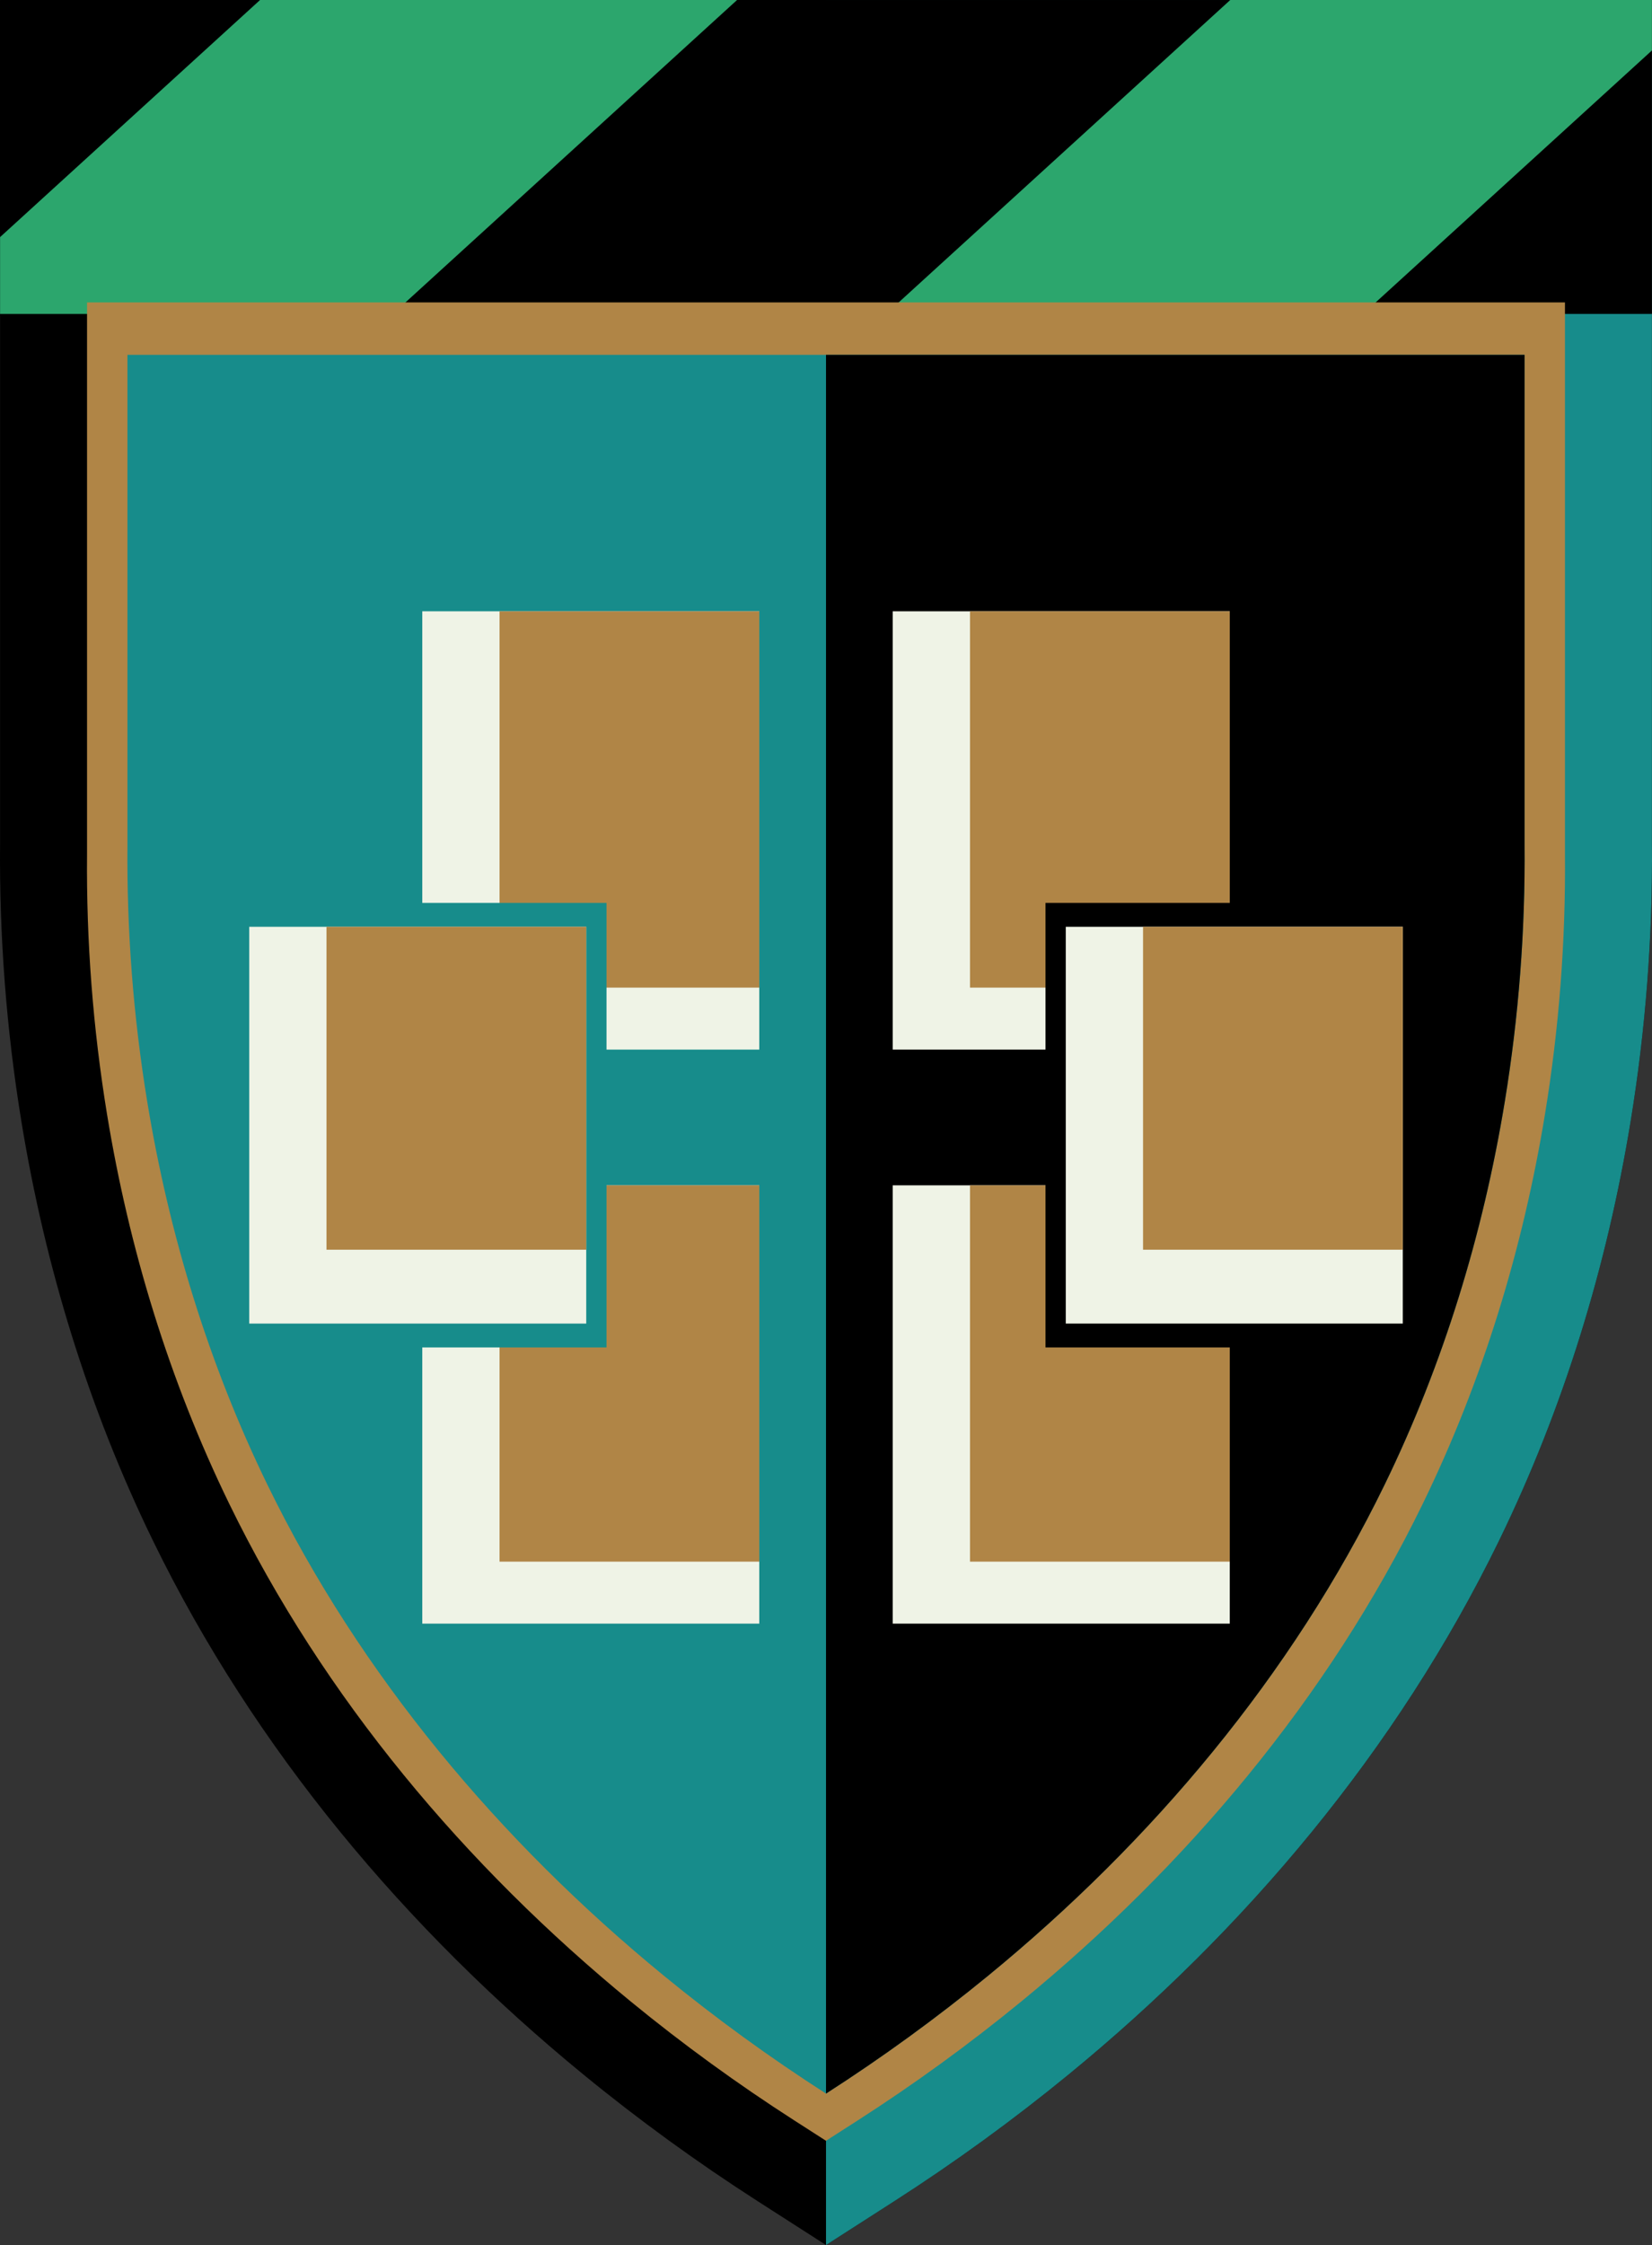
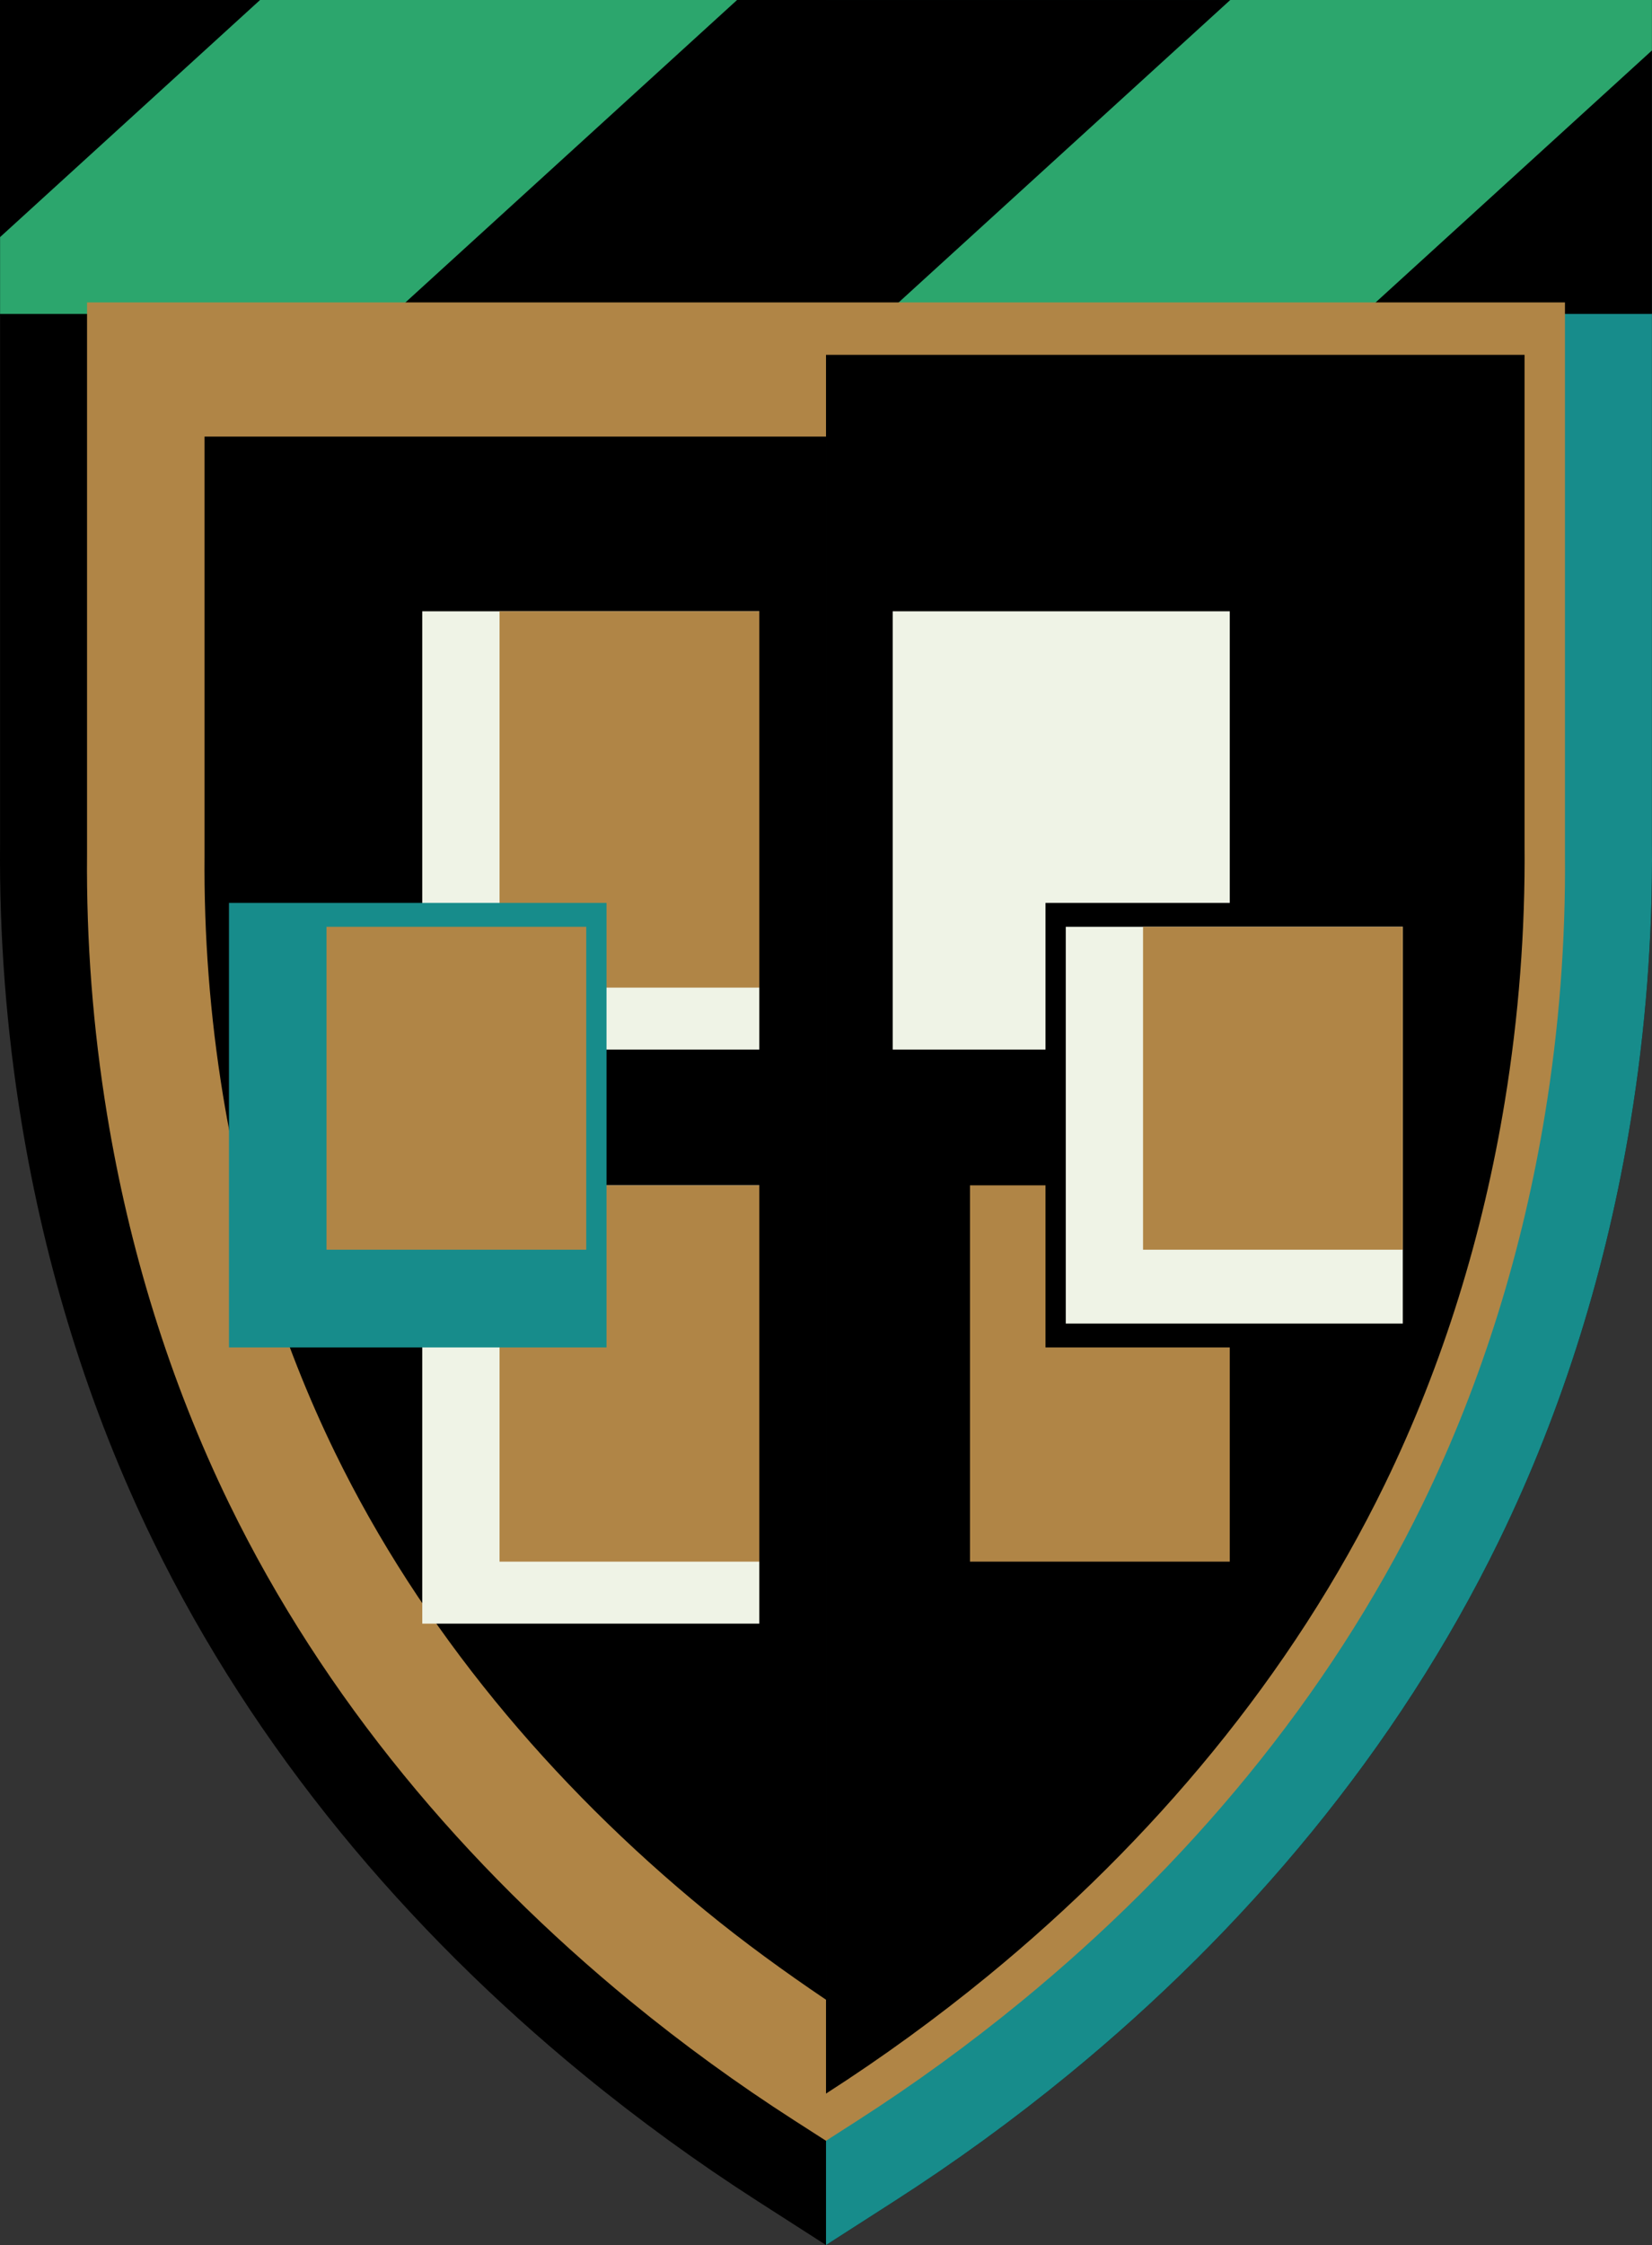
<svg xmlns="http://www.w3.org/2000/svg" xmlns:ns1="http://www.inkscape.org/namespaces/inkscape" xmlns:ns2="http://sodipodi.sourceforge.net/DTD/sodipodi-0.dtd" ns1:version="1.0beta1 (fe3e306, 2019-09-17)" ns2:docname="tag2-till-1983.svg" viewBox="0 0 246.404 334.626" height="334.626" width="246.404" id="svg2" version="1.1">
  <rect x="0" y="0" width="246.404" height="334.626" fill="#333333" stroke="none" />
  <defs id="defs6">
    <ns1:path-effect effect="spiro" id="path-effect853" is_visible="true" />
    <ns1:path-effect is_visible="true" id="path-effect847" effect="spiro" />
    <ns1:path-effect is_visible="true" id="path-effect853-7" effect="spiro" />
    <ns1:path-effect effect="spiro" id="path-effect847-7" is_visible="true" />
  </defs>
  <ns2:namedview ns1:current-layer="g10" ns1:window-maximized="1" ns1:window-y="-11" ns1:window-x="-11" ns1:cy="118.8043" ns1:cx="154.51094" ns1:zoom="0.7071068" ns1:guide-bbox="true" showguides="true" showgrid="false" id="namedview4" ns1:window-height="986" ns1:window-width="1920" ns1:pageshadow="2" ns1:pageopacity="0" guidetolerance="10" gridtolerance="10" objecttolerance="10" borderopacity="1" ns1:document-rotation="0" bordercolor="#666666" pagecolor="#ffffff" />
  <g id="g10" ns1:label="Image" ns1:groupmode="layer">
    <circle cy="228.619" cx="161.398" id="path849" style="opacity:1;fill:#976f4e;fill-opacity:1;stroke-width:36.717" r="0" />
    <circle style="opacity:1;fill:#ae7b42;fill-opacity:1;stroke-width:44.641;stop-opacity:1" id="circle878" cx="161.398" cy="227.654" r="0" />
    <g style="opacity:1;stop-opacity:1" id="g1032" transform="translate(122.956,165.642)" />
    <g transform="translate(122.956,165.642)" id="g1056" style="opacity:1;stop-opacity:1" />
    <g id="g960">
      <g transform="translate(-38.195,-42.423)" id="g1199">
        <g id="g1144">
          <g id="g857" style="opacity:1;fill:#000000;fill-opacity:1;stop-opacity:1">
            <path style="color:#000000;font-style:normal;font-variant:normal;font-weight:normal;font-stretch:normal;font-size:medium;line-height:normal;font-family:sans-serif;font-variant-ligatures:normal;font-variant-position:normal;font-variant-caps:normal;font-variant-numeric:normal;font-variant-alternates:normal;font-variant-east-asian:normal;font-feature-settings:normal;font-variation-settings:normal;text-indent:0;text-align:start;text-decoration:none;text-decoration-line:none;text-decoration-style:solid;text-decoration-color:#000000;letter-spacing:normal;word-spacing:normal;text-transform:none;writing-mode:lr-tb;direction:ltr;text-orientation:mixed;dominant-baseline:auto;baseline-shift:baseline;text-anchor:start;white-space:normal;shape-padding:0;shape-margin:0;inline-size:0;clip-rule:nonzero;display:inline;overflow:visible;visibility:visible;isolation:auto;mix-blend-mode:normal;color-interpolation:sRGB;color-interpolation-filters:linearRGB;solid-color:#000000;solid-opacity:1;vector-effect:none;fill:#000000;fill-opacity:1;fill-rule:nonzero;stroke:none;stroke-width:38;stroke-linecap:butt;stroke-linejoin:miter;stroke-miterlimit:4;stroke-dasharray:none;stroke-dashoffset:0;stroke-opacity:1;paint-order:stroke fill markers;color-rendering:auto;image-rendering:auto;shape-rendering:auto;text-rendering:auto;enable-background:accumulate;stop-color:#000000;stop-opacity:1" d="m 57.205,95.312 v 73.006 c -0.114,12.808 0.872,25.625 2.943,38.266 3.24,19.767 9.157,39.126 17.93,57.133 13.845,28.416 34.687,53.156 59.139,73.188 7.712,6.318 15.792,12.183 24.182,17.568 8.389,-5.385 16.468,-11.251 24.18,-17.568 24.452,-20.031 45.294,-44.771 59.139,-73.188 8.773,-18.007 14.69,-37.366 17.93,-57.133 2.072,-12.64 3.058,-25.457 2.943,-38.266 V 95.312 Z" id="path853" ns1:connector-curvature="0" />
            <path style="color:#000000;font-style:normal;font-variant:normal;font-weight:normal;font-stretch:normal;font-size:medium;line-height:normal;font-family:sans-serif;font-variant-ligatures:normal;font-variant-position:normal;font-variant-caps:normal;font-variant-numeric:normal;font-variant-alternates:normal;font-variant-east-asian:normal;font-feature-settings:normal;font-variation-settings:normal;text-indent:0;text-align:start;text-decoration:none;text-decoration-line:none;text-decoration-style:solid;text-decoration-color:#000000;letter-spacing:normal;word-spacing:normal;text-transform:none;writing-mode:lr-tb;direction:ltr;text-orientation:mixed;dominant-baseline:auto;baseline-shift:baseline;text-anchor:start;white-space:normal;shape-padding:0;shape-margin:0;inline-size:0;clip-rule:nonzero;display:inline;overflow:visible;visibility:visible;isolation:auto;mix-blend-mode:normal;color-interpolation:sRGB;color-interpolation-filters:linearRGB;solid-color:#000000;solid-opacity:1;vector-effect:none;fill:#000000;fill-opacity:1;fill-rule:nonzero;stroke:none;stroke-width:38;stroke-linecap:butt;stroke-linejoin:miter;stroke-miterlimit:4;stroke-dasharray:none;stroke-dashoffset:0;stroke-opacity:1;paint-order:stroke fill markers;color-rendering:auto;image-rendering:auto;shape-rendering:auto;text-rendering:auto;enable-background:accumulate;stop-color:#000000;stop-opacity:1" d="M 38.205,42.423 V 95.312 168.148 c -0.124,13.896 0.946,27.794 3.193,41.508 3.517,21.456 9.951,42.58 19.6,62.383 15.231,31.263 37.887,58.025 64.178,79.562 8.285,6.787 16.958,13.084 25.959,18.861 l 10.264,6.586 10.264,-6.586 c 9.002,-5.778 17.674,-12.076 25.957,-18.861 26.29,-21.537 48.946,-48.3 64.178,-79.562 9.648,-19.803 16.083,-40.927 19.6,-62.383 2.248,-13.714 3.317,-27.612 3.193,-41.508 V 42.423 Z" id="path855" ns1:connector-curvature="0" ns2:nodetypes="cccsssccccssccc" />
          </g>
          <path d="M 161.398,42.424 V 377.049 l 10.264,-6.586 c 9.002,-5.778 17.674,-12.076 25.957,-18.861 26.29,-21.537 48.946,-48.3 64.178,-79.562 9.648,-19.803 16.083,-40.927 19.6,-62.383 2.248,-13.714 3.317,-27.612 3.193,-41.508 V 42.424 Z" style="opacity:1;fill:#178c8b;fill-opacity:1;stroke:none;stroke-width:38;stroke-miterlimit:4;stroke-dasharray:none;stroke-opacity:1;stop-opacity:1" id="path859" ns1:connector-curvature="0" />
          <path id="path861" style="opacity:1;fill:#000000;fill-opacity:1;stroke:none;stroke-width:38;stroke-miterlimit:4;stroke-dasharray:none;stroke-opacity:1;stop-opacity:1" d="M 38.205,42.424 V 89.213 H 284.59 V 42.424 Z" ns1:connector-curvature="0" />
          <path d="M 221.693,42.424 170.354,89.213 H 241.5 l 43.09,-39.27 v -7.52 z" style="opacity:1;fill:#2ca66d;fill-opacity:1;stroke:none;stroke-width:38;stroke-miterlimit:4;stroke-dasharray:none;stroke-opacity:1;stop-opacity:1" id="path863" ns1:connector-curvature="0" />
          <path d="M 76.982,42.424 38.205,77.764 V 89.213 H 96.791 L 148.131,42.424 Z" style="opacity:1;fill:#2ca66d;fill-opacity:1;stroke:none;stroke-width:38;stroke-miterlimit:4;stroke-dasharray:none;stroke-opacity:1;stop-opacity:1" id="path865" ns1:connector-curvature="0" />
          <path id="path867" d="m 51.177,87.499 v 11.239 71.011 c -0.116,12.974 0.884,25.952 2.982,38.756 3.282,20.027 9.281,39.691 18.227,58.054 14.121,28.983 35.254,54.008 59.912,74.208 7.774,6.368 15.915,12.278 24.366,17.702 l 4.734,3.039 4.734,-3.039 c 8.452,-5.425 16.592,-11.335 24.364,-17.702 24.658,-20.2 45.791,-45.225 59.912,-74.208 8.946,-18.363 14.945,-38.027 18.227,-58.054 2.099,-12.803 3.098,-25.782 2.982,-38.756 V 87.499 Z M 68.705,107.501 H 254.09 v 62.365 0.038 c 0.107,11.97 -0.814,23.953 -2.75,35.766 -3.027,18.468 -8.552,36.506 -16.691,53.212 -12.841,26.357 -32.298,49.513 -55.26,68.324 -5.767,4.725 -11.811,9.102 -17.991,13.277 -6.182,-4.175 -12.226,-8.552 -17.993,-13.277 -22.962,-18.811 -42.419,-41.966 -55.26,-68.324 C 80.006,242.176 74.482,224.138 71.455,205.67 69.518,193.857 68.598,181.874 68.705,169.904 v -0.038 z" style="color:#000000;font-style:normal;font-variant:normal;font-weight:normal;font-stretch:normal;font-size:medium;line-height:normal;font-family:sans-serif;font-variant-ligatures:normal;font-variant-position:normal;font-variant-caps:normal;font-variant-numeric:normal;font-variant-alternates:normal;font-variant-east-asian:normal;font-feature-settings:normal;font-variation-settings:normal;text-indent:0;text-align:start;text-decoration:none;text-decoration-line:none;text-decoration-style:solid;text-decoration-color:#000000;letter-spacing:normal;word-spacing:normal;text-transform:none;writing-mode:lr-tb;direction:ltr;text-orientation:mixed;dominant-baseline:auto;baseline-shift:baseline;text-anchor:start;white-space:normal;shape-padding:0;shape-margin:0;inline-size:0;clip-rule:nonzero;display:inline;overflow:visible;visibility:visible;opacity:1;isolation:auto;mix-blend-mode:normal;color-interpolation:sRGB;color-interpolation-filters:linearRGB;solid-color:#000000;solid-opacity:1;vector-effect:none;fill:#b08546;fill-opacity:1;fill-rule:nonzero;stroke:none;stroke-width:17.527;stroke-linecap:butt;stroke-linejoin:miter;stroke-miterlimit:4;stroke-dasharray:none;stroke-dashoffset:0;stroke-opacity:1;paint-order:stroke fill markers;color-rendering:auto;image-rendering:auto;shape-rendering:auto;text-rendering:auto;enable-background:accumulate;stop-color:#000000;stop-opacity:1" ns1:connector-curvature="0" ns2:nodetypes="cccssscccsssccccccccsccsssccc" />
-           <path ns1:connector-curvature="0" id="path871" d="m 57.205,95.312 v 73.006 c -0.114,12.808 0.872,25.625 2.943,38.266 3.24,19.767 9.157,39.126 17.93,57.133 13.845,28.416 34.687,53.156 59.139,73.188 7.712,6.318 15.792,12.183 24.182,17.568 8.389,-5.385 16.468,-11.251 24.18,-17.568 24.452,-20.031 45.294,-44.771 59.139,-73.188 8.773,-18.007 14.69,-37.366 17.93,-57.133 2.072,-12.64 3.058,-25.457 2.943,-38.266 V 95.312 Z" style="color:#000000;font-style:normal;font-variant:normal;font-weight:normal;font-stretch:normal;font-size:medium;line-height:normal;font-family:sans-serif;font-variant-ligatures:normal;font-variant-position:normal;font-variant-caps:normal;font-variant-numeric:normal;font-variant-alternates:normal;font-variant-east-asian:normal;font-feature-settings:normal;font-variation-settings:normal;text-indent:0;text-align:start;text-decoration:none;text-decoration-line:none;text-decoration-style:solid;text-decoration-color:#000000;letter-spacing:normal;word-spacing:normal;text-transform:none;writing-mode:lr-tb;direction:ltr;text-orientation:mixed;dominant-baseline:auto;baseline-shift:baseline;text-anchor:start;white-space:normal;shape-padding:0;shape-margin:0;inline-size:0;clip-rule:nonzero;display:inline;overflow:visible;visibility:visible;opacity:1;isolation:auto;mix-blend-mode:normal;color-interpolation:sRGB;color-interpolation-filters:linearRGB;solid-color:#000000;solid-opacity:1;vector-effect:none;fill:#178c8b;fill-opacity:1;fill-rule:nonzero;stroke:none;stroke-width:11;stroke-linecap:butt;stroke-linejoin:miter;stroke-miterlimit:4;stroke-dasharray:none;stroke-dashoffset:0;stroke-opacity:1;paint-order:stroke fill markers;color-rendering:auto;image-rendering:auto;shape-rendering:auto;text-rendering:auto;enable-background:accumulate;stop-color:#000000;stop-opacity:1" />
          <path d="m 161.398,95.312 v 259.16 c 8.389,-5.385 16.468,-11.251 24.18,-17.568 24.452,-20.031 45.294,-44.771 59.139,-73.188 8.773,-18.007 14.69,-37.366 17.93,-57.133 2.072,-12.64 3.058,-25.457 2.943,-38.266 V 95.312 Z" style="opacity:1;fill:#000000;fill-opacity:1;stroke:none;stroke-width:0.5;stop-opacity:1" id="path873" ns1:connector-curvature="0" />
        </g>
      </g>
      <g id="g929">
        <g id="g875">
          <rect style="opacity:1;fill:#eff3e6;fill-opacity:1;stroke:none;stroke-width:2.918;stroke-linecap:round;stroke-dashoffset:4" id="rect1272" width="50.265" height="65.33" x="133.156" y="91.113" />
-           <rect y="91.113" x="144.68" height="56.089" width="38.741" id="rect1274" style="opacity:1;fill:#b08546;fill-opacity:1;stroke:none;stroke-width:2.374;stroke-linecap:round;stroke-dashoffset:4" />
-           <rect y="176.673" x="133.156" height="65.33" width="50.265" id="rect858" style="opacity:1;fill:#eff3e6;fill-opacity:1;stroke:none;stroke-width:2.918;stroke-linecap:round;stroke-dashoffset:4" />
          <rect style="opacity:1;fill:#b08546;fill-opacity:1;stroke:none;stroke-width:2.374;stroke-linecap:round;stroke-dashoffset:4" id="rect860" width="38.741" height="56.089" x="144.68" y="176.673" />
          <rect y="134.579" x="155.942" height="66.256" width="56.311" id="rect866" style="opacity:1;fill:#000000;fill-opacity:1;stroke:none;stroke-width:3.11;stroke-linecap:round;stroke-dashoffset:4" />
          <rect style="opacity:1;fill:#eff3e6;fill-opacity:1;stroke:none;stroke-width:2.776;stroke-linecap:round;stroke-dashoffset:4" id="rect862" width="50.265" height="59.143" x="158.965" y="138.136" />
          <rect y="138.136" x="170.49" height="48.134" width="38.741" id="rect864" style="opacity:1;fill:#b08546;fill-opacity:1;stroke:none;stroke-width:2.199;stroke-linecap:round;stroke-dashoffset:4" />
        </g>
        <g id="g911" transform="matrix(-1,0,0,1,246.406,-1.4794922e-6)">
          <rect y="91.113" x="133.156" height="65.33" width="50.265" id="rect897" style="opacity:1;fill:#eff3e6;fill-opacity:1;stroke:none;stroke-width:2.918;stroke-linecap:round;stroke-dashoffset:4" />
          <rect style="opacity:1;fill:#b08546;fill-opacity:1;stroke:none;stroke-width:2.374;stroke-linecap:round;stroke-dashoffset:4" id="rect899" width="38.741" height="56.089" x="133.156" y="91.113" />
          <rect style="opacity:1;fill:#eff3e6;fill-opacity:1;stroke:none;stroke-width:2.918;stroke-linecap:round;stroke-dashoffset:4" id="rect901" width="50.265" height="65.33" x="133.156" y="176.673" />
          <rect y="176.673" x="133.156" height="56.089" width="38.741" id="rect903" style="opacity:1;fill:#b08546;fill-opacity:1;stroke:none;stroke-width:2.374;stroke-linecap:round;stroke-dashoffset:4" />
          <rect style="opacity:1;fill:#178c8b;fill-opacity:1;stroke:none;stroke-width:3.11;stroke-linecap:round;stroke-dashoffset:4" id="rect905" width="56.311" height="66.256" x="155.942" y="134.579" />
-           <rect y="138.136" x="158.965" height="59.143" width="50.265" id="rect907" style="opacity:1;fill:#eff3e6;fill-opacity:1;stroke:none;stroke-width:2.776;stroke-linecap:round;stroke-dashoffset:4" />
          <rect style="opacity:1;fill:#b08546;fill-opacity:1;stroke:none;stroke-width:2.199;stroke-linecap:round;stroke-dashoffset:4" id="rect909" width="38.741" height="48.134" x="158.965" y="138.136" />
        </g>
      </g>
    </g>
  </g>
</svg>